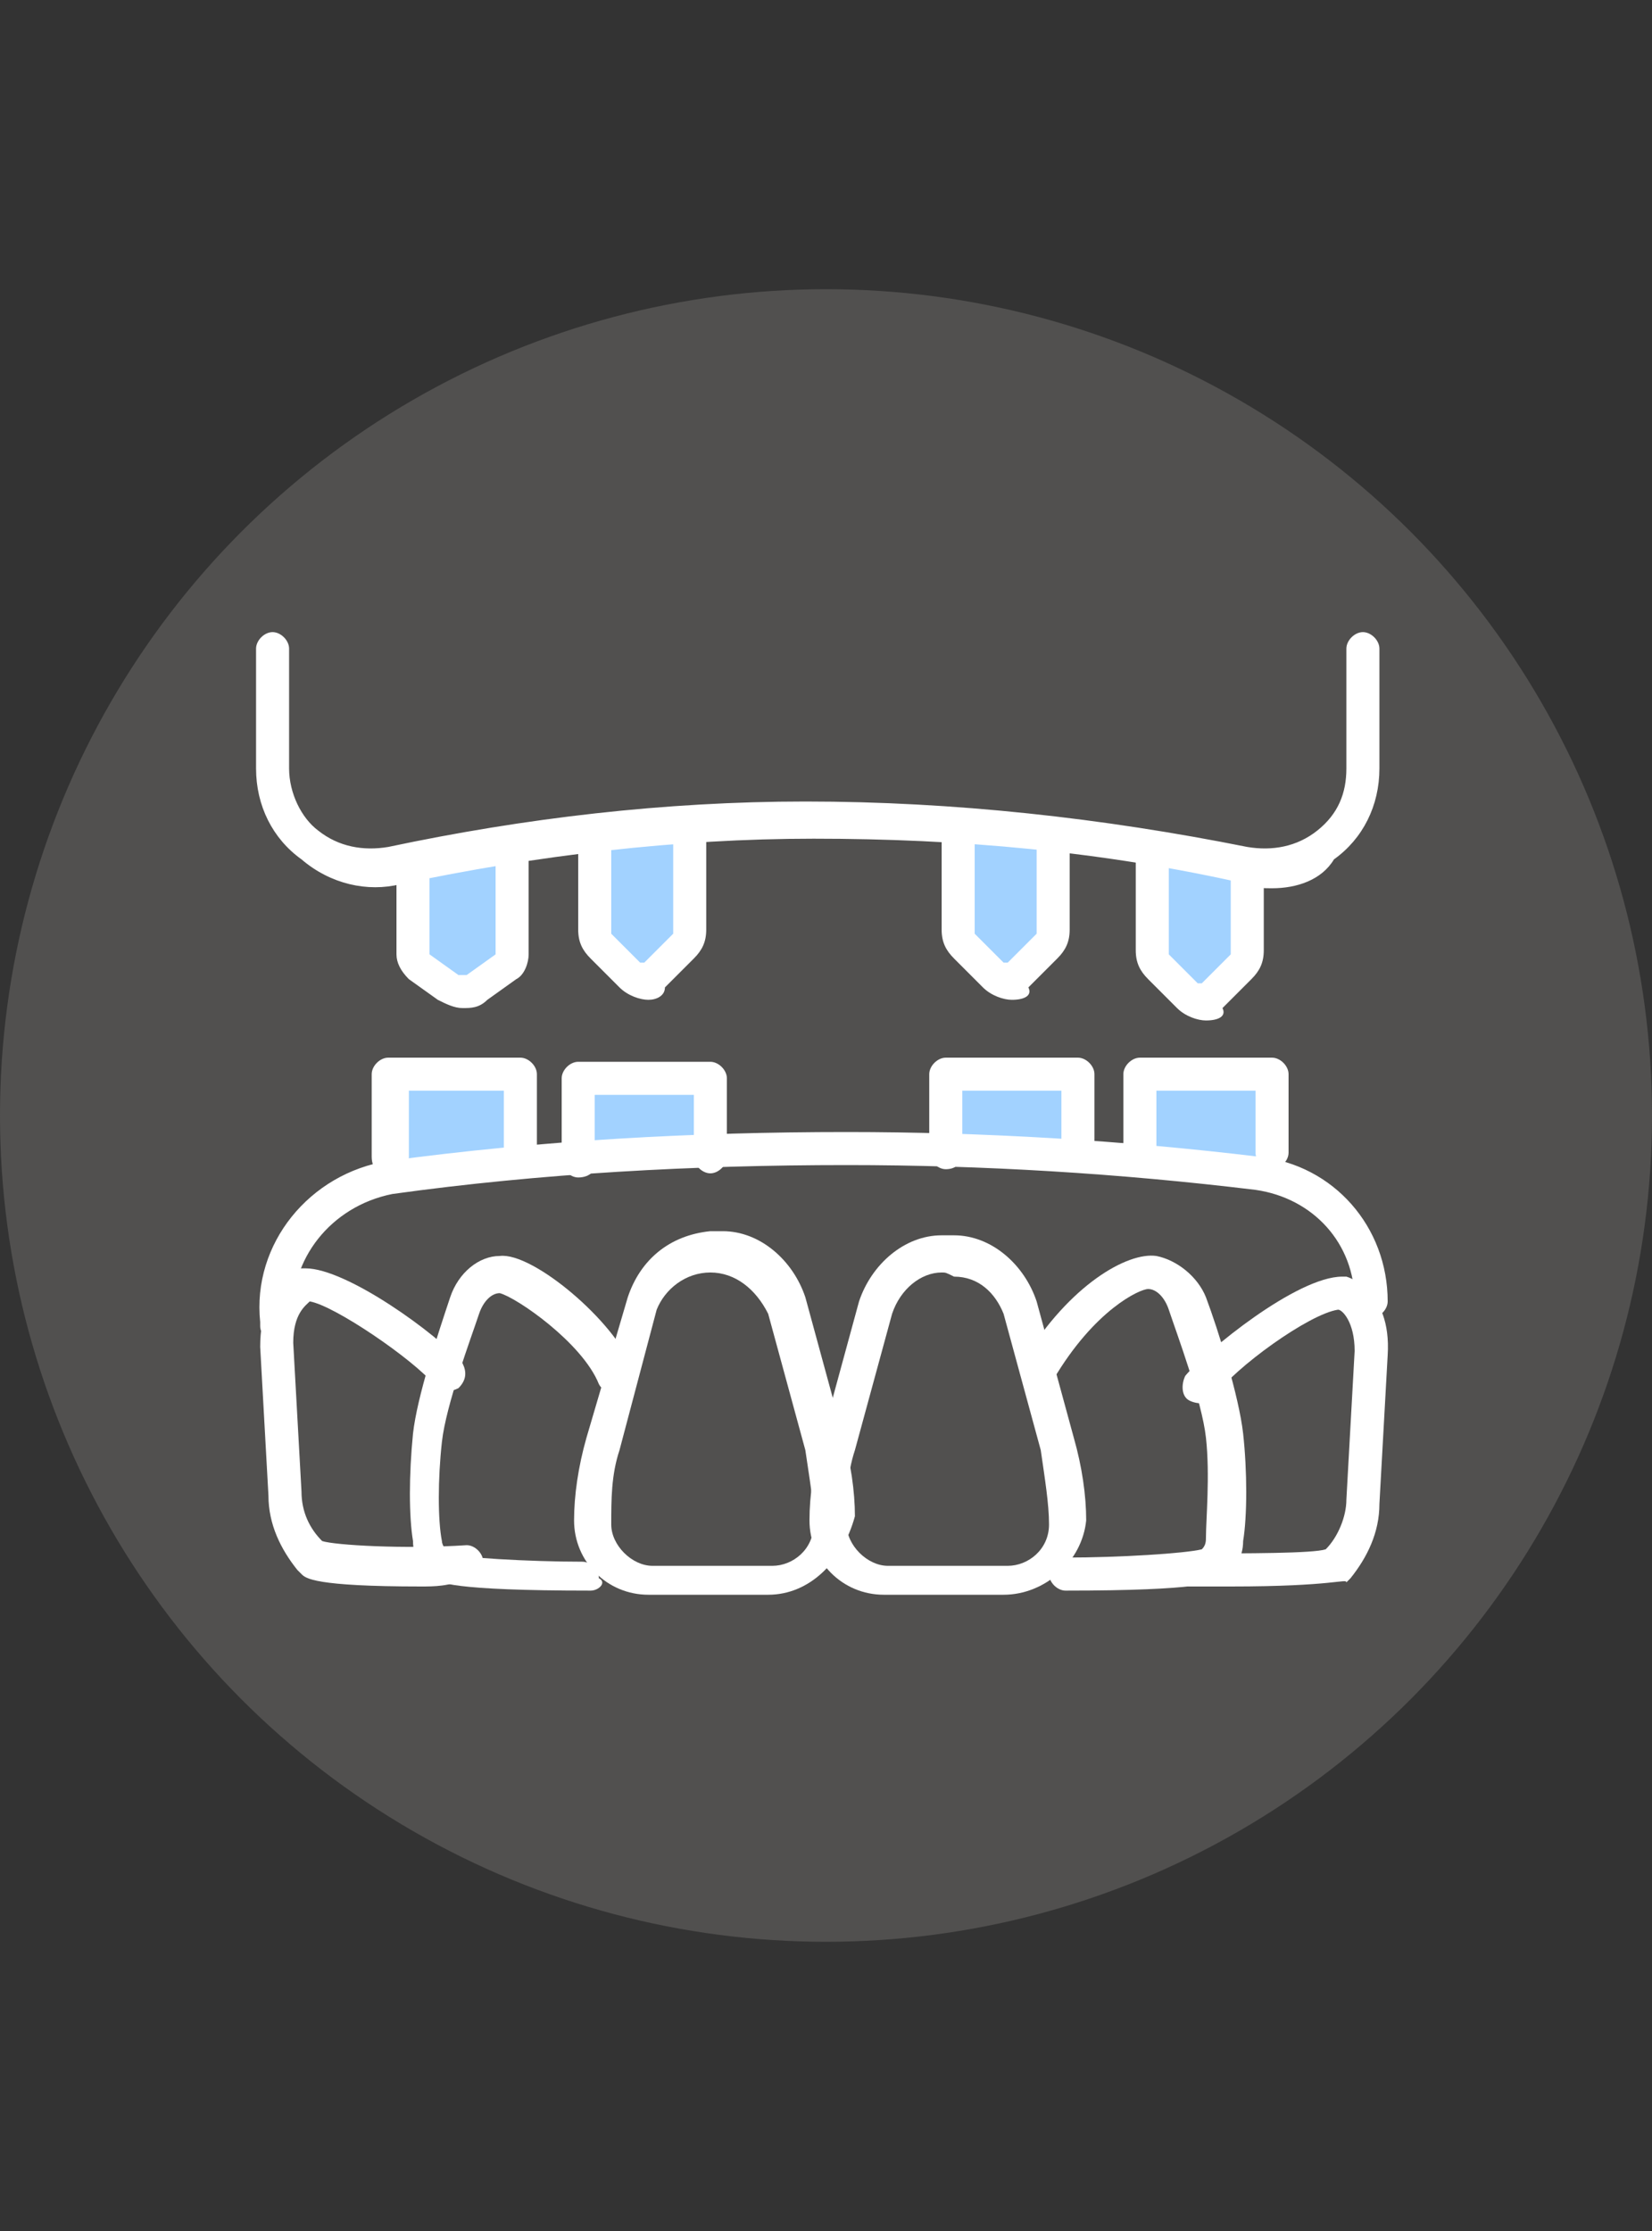
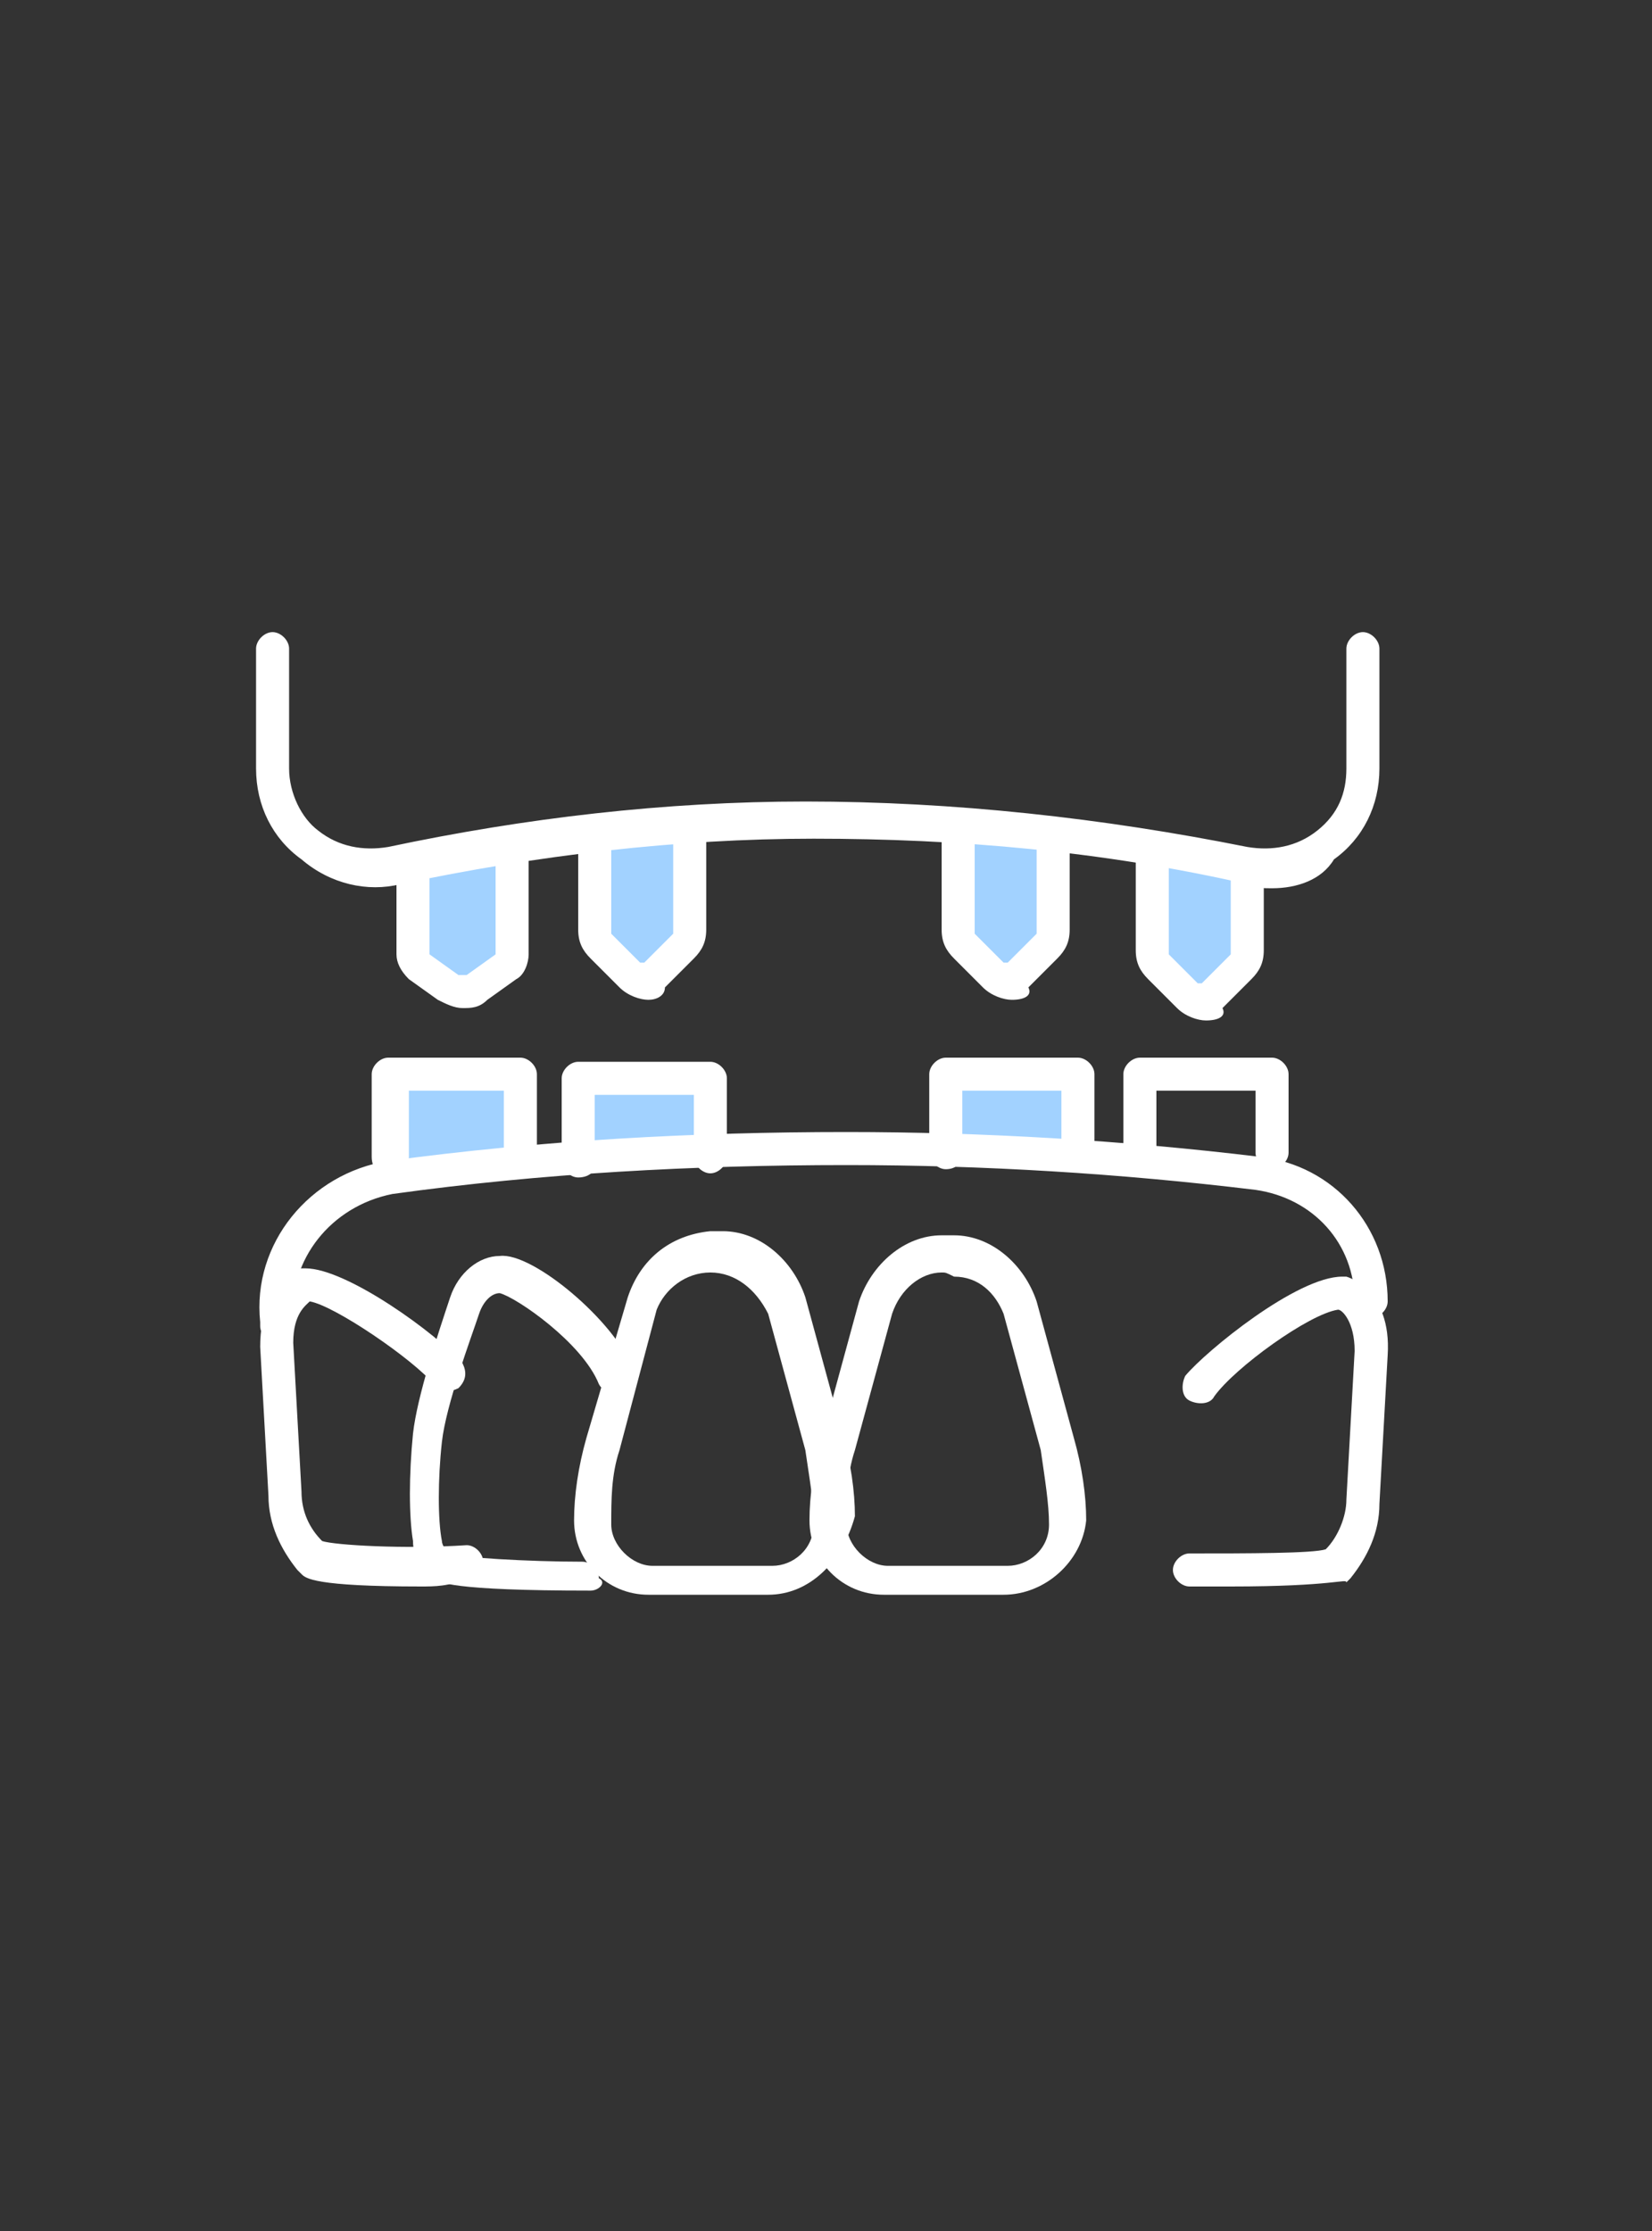
<svg xmlns="http://www.w3.org/2000/svg" version="1.1" id="Layer_1" x="0px" y="0px" viewBox="0 0 40 54" style="enable-background:new 0 0 40 54;" xml:space="preserve">
  <rect x="0" y="0" width="40" height="54" fill="#333333" stroke="none" />
  <style type="text/css">
	.st0{fill:#51504F;}
	.st1{fill:#A2D2FF;}
	.st2{fill:#FFFFFF;}
	.st3{fill:#FFFFFF;stroke:#74777F;stroke-width:3;stroke-linecap:round;stroke-linejoin:round;stroke-miterlimit:10;}
</style>
-   <circle class="st0" cx="20" cy="27" r="20" />
  <path class="st1" d="M10,21.2c0,0-0.1,1.5,0,1.7c0.1,0.2,0.4,0.8,0.9,0.9c0.5,0.1,0.9-0.1,1.2-0.4c0.3-0.3,0.4-2.8,0.4-2.8L10,21.2z  " />
  <polygon class="st1" points="14.4,20.4 14.4,22.5 15.7,23.6 17,22.5 17,20.2 " />
  <polygon class="st1" points="23.3,20.2 23.3,22.6 24.4,23.8 25.8,22.5 25.8,20.5 " />
  <polygon class="st1" points="28,20.8 28,23.1 29.2,24.3 30.5,23 30.4,21.1 " />
  <polygon class="st1" points="9.6,26.1 9.6,28.5 12.7,28 12.6,26.1 " />
  <polygon class="st1" points="14,26.1 14.1,28.1 17.3,27.6 17.1,26.1 " />
  <polygon class="st1" points="23,26.2 23,27.8 26,28 26.1,26.2 " />
-   <polygon class="st1" points="27.5,26.2 27.5,28.1 30.8,28.6 30.9,27.8 30.8,26.2 " />
  <g id="XMLID_835_">
    <g id="XMLID_212_">
      <g id="XMLID_192_">
        <path class="st2" d="M18.6,38.6h-2.9c-1,0-1.8-0.8-1.8-1.8c0-0.6,0.1-1.3,0.3-2l1-3.4c0.3-0.9,1-1.5,2-1.6c0.1,0,0.2,0,0.3,0     c0,0,0,0,0,0c0.9,0,1.7,0.7,2,1.6l0.9,3.3c0.2,0.7,0.3,1.4,0.3,2C20.4,37.8,19.6,38.6,18.6,38.6z M17.2,30.8     C17.1,30.8,17.1,30.8,17.2,30.8c-0.6,0-1.1,0.4-1.3,0.9L15,35.1c-0.2,0.6-0.2,1.2-0.2,1.8c0,0.5,0.5,1,1,1h2.9c0.5,0,1-0.4,1-1     c0-0.6-0.1-1.1-0.2-1.8l-0.9-3.3C18.3,31.2,17.8,30.8,17.2,30.8C17.2,30.8,17.2,30.8,17.2,30.8z" />
      </g>
      <g id="XMLID_196_">
        <path class="st2" d="M14.3,38.5C14.3,38.5,14.3,38.5,14.3,38.5c-3.4,0-3.7-0.2-3.8-0.3C10.2,38,10,37.7,10,37.3     c-0.1-0.6-0.1-1.6,0-2.6c0.1-0.9,0.6-2.4,0.9-3.3c0.2-0.6,0.7-1,1.2-1c0.8-0.1,2.8,1.6,3.2,2.7c0.1,0.2,0,0.5-0.2,0.6     c-0.2,0.1-0.5,0-0.6-0.2c-0.4-1-2-2.1-2.4-2.2c-0.2,0-0.4,0.2-0.5,0.5c-0.2,0.6-0.8,2.2-0.9,3.1c-0.1,0.9-0.1,1.9,0,2.4     c0,0.1,0.1,0.2,0.1,0.3c0.3,0.1,2,0.2,3.3,0.2c0.2,0,0.4,0.2,0.4,0.4C14.7,38.3,14.5,38.5,14.3,38.5z" />
      </g>
      <g id="XMLID_193_">
        <path class="st2" d="M10.2,38.4c-2.6,0-2.8-0.2-2.9-0.3c0,0-0.1-0.1-0.1-0.1c-0.4-0.5-0.7-1.1-0.7-1.8l-0.2-3.6     c0-1.6,1-1.9,1-1.9c0,0,0.1,0,0.1,0c0,0,0,0,0,0c1,0,3.2,1.6,3.8,2.3c0.1,0.2,0.1,0.4-0.1,0.6c-0.2,0.1-0.4,0.1-0.6-0.1     c-0.5-0.6-2.4-1.9-3-2c-0.1,0.1-0.4,0.3-0.4,1l0.2,3.6c0,0.5,0.2,0.9,0.5,1.2c0,0,0,0,0,0c0.3,0.1,2,0.2,3.5,0.1     c0.2,0,0.4,0.2,0.4,0.4c0,0.2-0.2,0.4-0.4,0.4C10.9,38.4,10.5,38.4,10.2,38.4z M7.8,37.4L7.8,37.4z" />
      </g>
      <g id="XMLID_199_">
-         <path class="st2" d="M25.8,38.5c-0.2,0-0.4-0.2-0.4-0.4c0-0.2,0.2-0.4,0.4-0.4c1.3,0,2.9-0.1,3.3-0.2c0.1-0.1,0.1-0.2,0.1-0.3     c0-0.4,0.1-1.5,0-2.4c-0.1-0.9-0.7-2.5-0.9-3.1c-0.1-0.3-0.3-0.5-0.5-0.5c-0.2,0-1.3,0.5-2.3,2.2c-0.1,0.2-0.4,0.3-0.6,0.1     c-0.2-0.1-0.3-0.4-0.1-0.6c1.1-1.8,2.5-2.6,3.2-2.5c0.5,0.1,1,0.5,1.2,1c0.3,0.8,0.8,2.4,0.9,3.3c0.1,0.9,0.1,2,0,2.6     c0,0.4-0.2,0.7-0.5,0.9C29.4,38.3,29.1,38.5,25.8,38.5C25.8,38.5,25.8,38.5,25.8,38.5z" />
-       </g>
+         </g>
      <g id="XMLID_198_">
        <path class="st2" d="M29.8,38.4c-0.3,0-0.6,0-1,0c-0.2,0-0.4-0.2-0.4-0.4c0-0.2,0.2-0.4,0.4-0.4c1.4,0,3,0,3.3-0.1c0,0,0,0,0,0     c0.3-0.3,0.5-0.8,0.5-1.2l0.2-3.6c0-0.7-0.3-1-0.4-1c-0.7,0.1-2.5,1.4-3,2.1c-0.1,0.2-0.4,0.2-0.6,0.1c-0.2-0.1-0.2-0.4-0.1-0.6     c0.5-0.6,2.7-2.4,3.8-2.4c0,0,0.1,0,0.1,0c0,0,1.1,0.3,1,1.9l-0.2,3.6c0,0.7-0.3,1.3-0.7,1.8c0,0-0.1,0.1-0.1,0.1     C32.6,38.2,32.3,38.4,29.8,38.4z M32.2,37.4L32.2,37.4L32.2,37.4z" />
      </g>
      <g id="XMLID_202_">
        <path class="st2" d="M24.3,38.6h-2.9c-1,0-1.8-0.8-1.8-1.8c0-0.6,0.1-1.3,0.3-2l0.9-3.3c0.3-0.9,1.1-1.6,2-1.6c0,0,0,0,0,0     c0.1,0,0.2,0,0.3,0c0.9,0,1.7,0.7,2,1.6l0.9,3.3c0.2,0.7,0.3,1.4,0.3,2C26.2,37.8,25.3,38.6,24.3,38.6z M22.8,30.8L22.8,30.8     c-0.5,0-1,0.4-1.2,1l-0.9,3.3c-0.2,0.6-0.2,1.2-0.2,1.8c0,0.5,0.5,1,1,1h2.9c0.5,0,1-0.4,1-1c0-0.5-0.1-1.1-0.2-1.8l-0.9-3.3     c-0.2-0.5-0.6-0.9-1.2-0.9C22.9,30.8,22.9,30.8,22.8,30.8z" />
      </g>
      <g id="XMLID_204_">
        <path class="st2" d="M6.7,32.5c-0.2,0-0.4-0.2-0.4-0.4l0-0.1c-0.2-1.9,1.2-3.6,3.1-3.9c3.7-0.5,7.4-0.7,11.1-0.7     c3.3,0,6.7,0.2,10,0.6c1.8,0.2,3.1,1.7,3.1,3.5c0,0.2-0.2,0.4-0.4,0.4c0,0,0,0,0,0c-0.2,0-0.4-0.2-0.4-0.4c0-1.4-1-2.5-2.4-2.7     c-3.3-0.4-6.6-0.6-9.9-0.6c-3.7,0-7.4,0.2-11,0.7C8,29.2,7,30.5,7.1,31.9l0,0.1C7.1,32.3,7,32.5,6.7,32.5     C6.7,32.5,6.7,32.5,6.7,32.5z" />
      </g>
      <g id="XMLID_197_">
        <path class="st3" d="M15.7,28" />
      </g>
      <g id="XMLID_201_">
        <path class="st2" d="M14,28.5c-0.2,0-0.4-0.2-0.4-0.4v-2c0-0.2,0.2-0.4,0.4-0.4h3.2c0.2,0,0.4,0.2,0.4,0.4v1.9     c0,0.2-0.2,0.4-0.4,0.4s-0.4-0.2-0.4-0.4v-1.5h-2.4V28C14.5,28.3,14.3,28.5,14,28.5z" />
      </g>
      <g id="XMLID_209_">
        <path class="st2" d="M22.9,28.3c-0.2,0-0.4-0.2-0.4-0.4V26c0-0.2,0.2-0.4,0.4-0.4h3.2c0.2,0,0.4,0.2,0.4,0.4v1.9     c0,0.2-0.2,0.4-0.4,0.4s-0.4-0.2-0.4-0.4v-1.5h-2.4v1.5C23.3,28.2,23.1,28.3,22.9,28.3z" />
      </g>
      <g id="XMLID_00000147924552877312073530000010889771998625810085_">
        <path class="st2" d="M9.5,28.5C9.2,28.5,9,28.3,9,28v-2c0-0.2,0.2-0.4,0.4-0.4h3.2c0.2,0,0.4,0.2,0.4,0.4v1.9     c0,0.2-0.2,0.4-0.4,0.4s-0.4-0.2-0.4-0.4v-1.5H9.9V28C9.9,28.3,9.7,28.5,9.5,28.5z" />
      </g>
      <g id="XMLID_00000151501740588487113410000017523174377089539991_">
        <path class="st2" d="M27.6,28.3c-0.2,0-0.4-0.2-0.4-0.4V26c0-0.2,0.2-0.4,0.4-0.4h3.2c0.2,0,0.4,0.2,0.4,0.4v1.9     c0,0.2-0.2,0.4-0.4,0.4s-0.4-0.2-0.4-0.4v-1.5H28v1.5C28,28.1,27.8,28.3,27.6,28.3z" />
      </g>
    </g>
    <g id="XMLID_194_">
      <path class="st2" d="M30.8,21.5c-0.2,0-0.4,0-0.6-0.1c-3.5-0.8-7-1.1-10.5-1.1c-3.3,0-6.7,0.4-10,1.1c-0.8,0.2-1.7,0-2.4-0.6    c-0.7-0.5-1.1-1.3-1.1-2.2v-2.9c0-0.2,0.2-0.4,0.4-0.4s0.4,0.2,0.4,0.4v2.9c0,0.6,0.3,1.2,0.7,1.5c0.5,0.4,1.1,0.5,1.7,0.4    c3.3-0.7,6.7-1.1,10.1-1.1c3.6,0,7.2,0.4,10.7,1.1c0.6,0.1,1.2,0,1.7-0.4c0.5-0.4,0.7-0.9,0.7-1.5v-2.9c0-0.2,0.2-0.4,0.4-0.4    s0.4,0.2,0.4,0.4v2.9c0,0.9-0.4,1.7-1.1,2.2C32,21.3,31.4,21.5,30.8,21.5z" />
    </g>
    <g id="XMLID_213_">
      <path class="st2" d="M15.7,24.2c-0.2,0-0.5-0.1-0.7-0.3l-0.7-0.7c-0.2-0.2-0.3-0.4-0.3-0.7v-2.4c0-0.2,0.2-0.4,0.4-0.4    s0.4,0.2,0.4,0.4v2.4c0,0,0,0.1,0,0.1l0.7,0.7c0,0,0.1,0,0.1,0l0.7-0.7c0,0,0,0,0-0.1v-2.4c0-0.2,0.2-0.4,0.4-0.4s0.4,0.2,0.4,0.4    v2.4c0,0.3-0.1,0.5-0.3,0.7l-0.7,0.7C16.1,24.1,15.9,24.2,15.7,24.2z" />
    </g>
    <g id="XMLID_206_">
      <path class="st2" d="M24.5,24.2c-0.2,0-0.5-0.1-0.7-0.3l-0.7-0.7c-0.2-0.2-0.3-0.4-0.3-0.7v-2.4c0-0.2,0.2-0.4,0.4-0.4    s0.4,0.2,0.4,0.4v2.4c0,0,0,0.1,0,0.1l0.7,0.7c0,0,0.1,0,0.1,0l0.7-0.7c0,0,0,0,0-0.1v-2.3c0-0.2,0.2-0.4,0.4-0.4s0.4,0.2,0.4,0.4    v2.3c0,0.3-0.1,0.5-0.3,0.7l-0.7,0.7C25,24.1,24.8,24.2,24.5,24.2z" />
    </g>
    <g id="XMLID_00000124881339251963710700000015435284436570531770_">
      <path class="st2" d="M11.2,24.4c-0.2,0-0.4-0.1-0.6-0.2l-0.7-0.5c-0.2-0.2-0.3-0.4-0.3-0.6v-1.8c0-0.2,0.2-0.4,0.4-0.4    s0.4,0.2,0.4,0.4v1.8l0.7,0.5c0.1,0,0.2,0,0.2,0l0.7-0.5v-2.4c0-0.2,0.2-0.4,0.4-0.4s0.4,0.2,0.4,0.4v2.4c0,0.2-0.1,0.5-0.3,0.6    l-0.7,0.5C11.6,24.4,11.4,24.4,11.2,24.4z" />
    </g>
    <g id="XMLID_00000144336128674418444410000009366814180915205546_">
      <path class="st2" d="M29.2,24.7c-0.2,0-0.5-0.1-0.7-0.3l-0.7-0.7c-0.2-0.2-0.3-0.4-0.3-0.7v-2.4c0-0.2,0.2-0.4,0.4-0.4    c0.2,0,0.4,0.2,0.4,0.4v2.4c0,0,0,0.1,0,0.1l0.7,0.7c0,0,0.1,0,0.1,0l0.7-0.7c0,0,0,0,0-0.1v-1.9c0-0.2,0.2-0.4,0.4-0.4    s0.4,0.2,0.4,0.4v1.9c0,0.3-0.1,0.5-0.3,0.7l-0.7,0.7C29.7,24.6,29.5,24.7,29.2,24.7z" />
    </g>
  </g>
</svg>